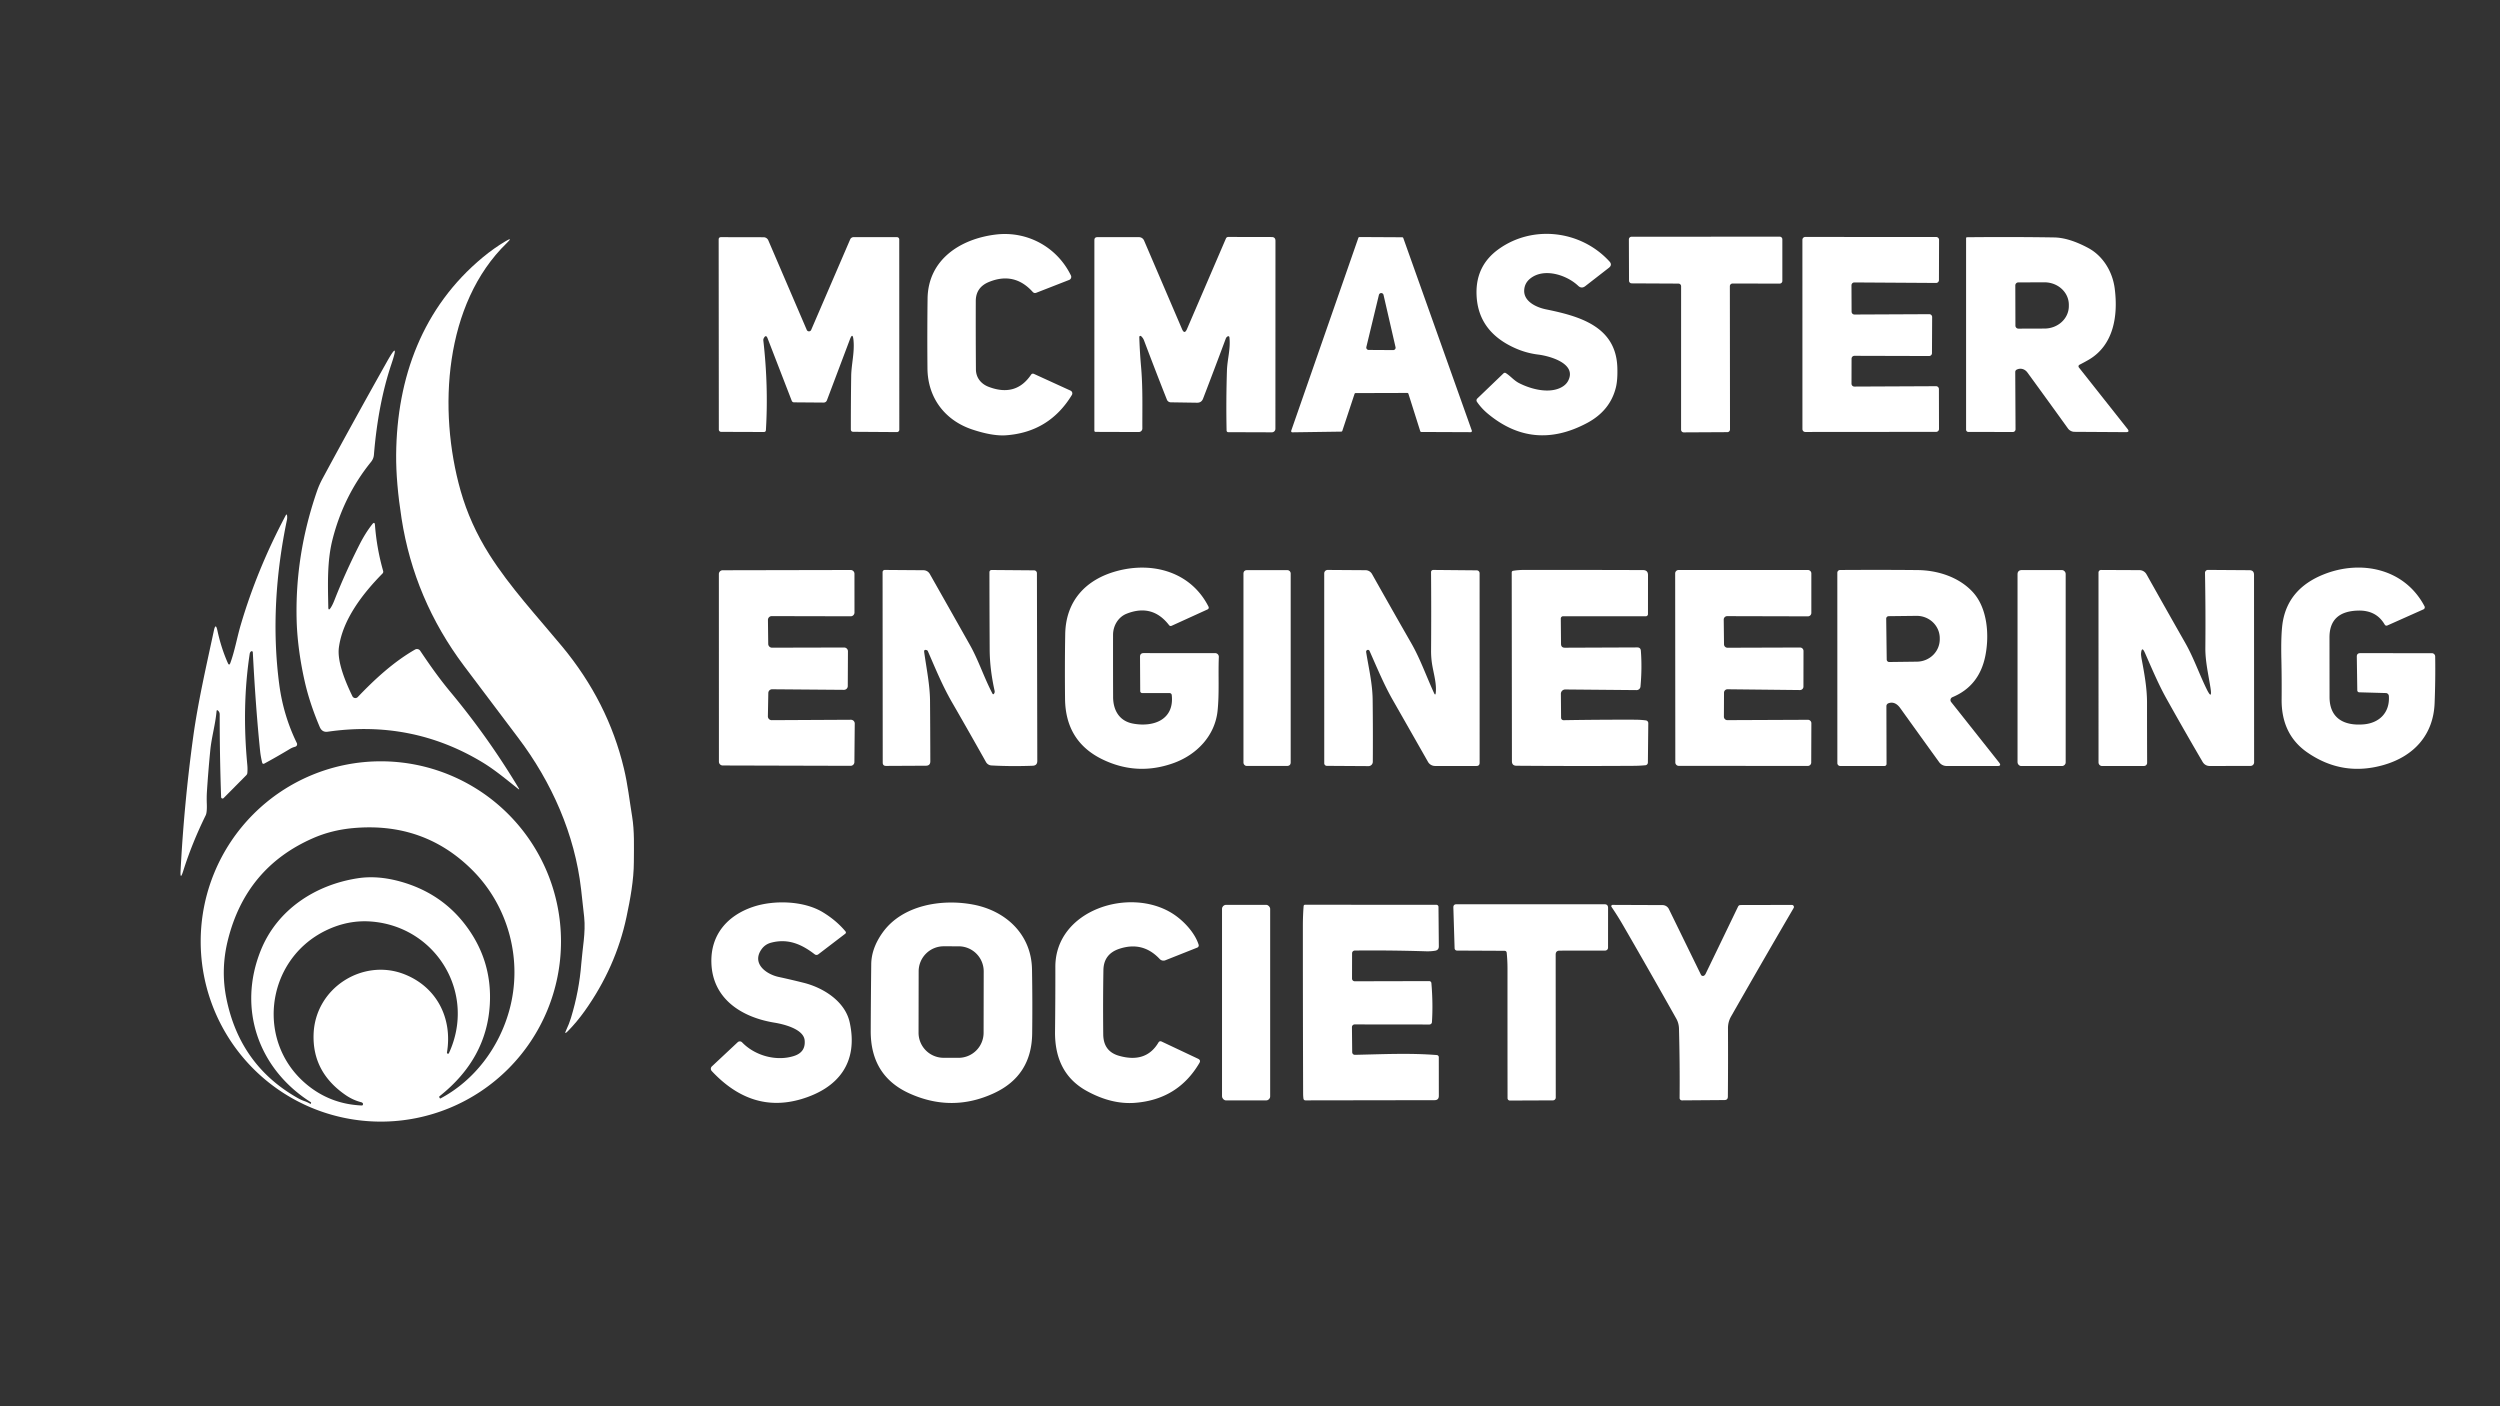
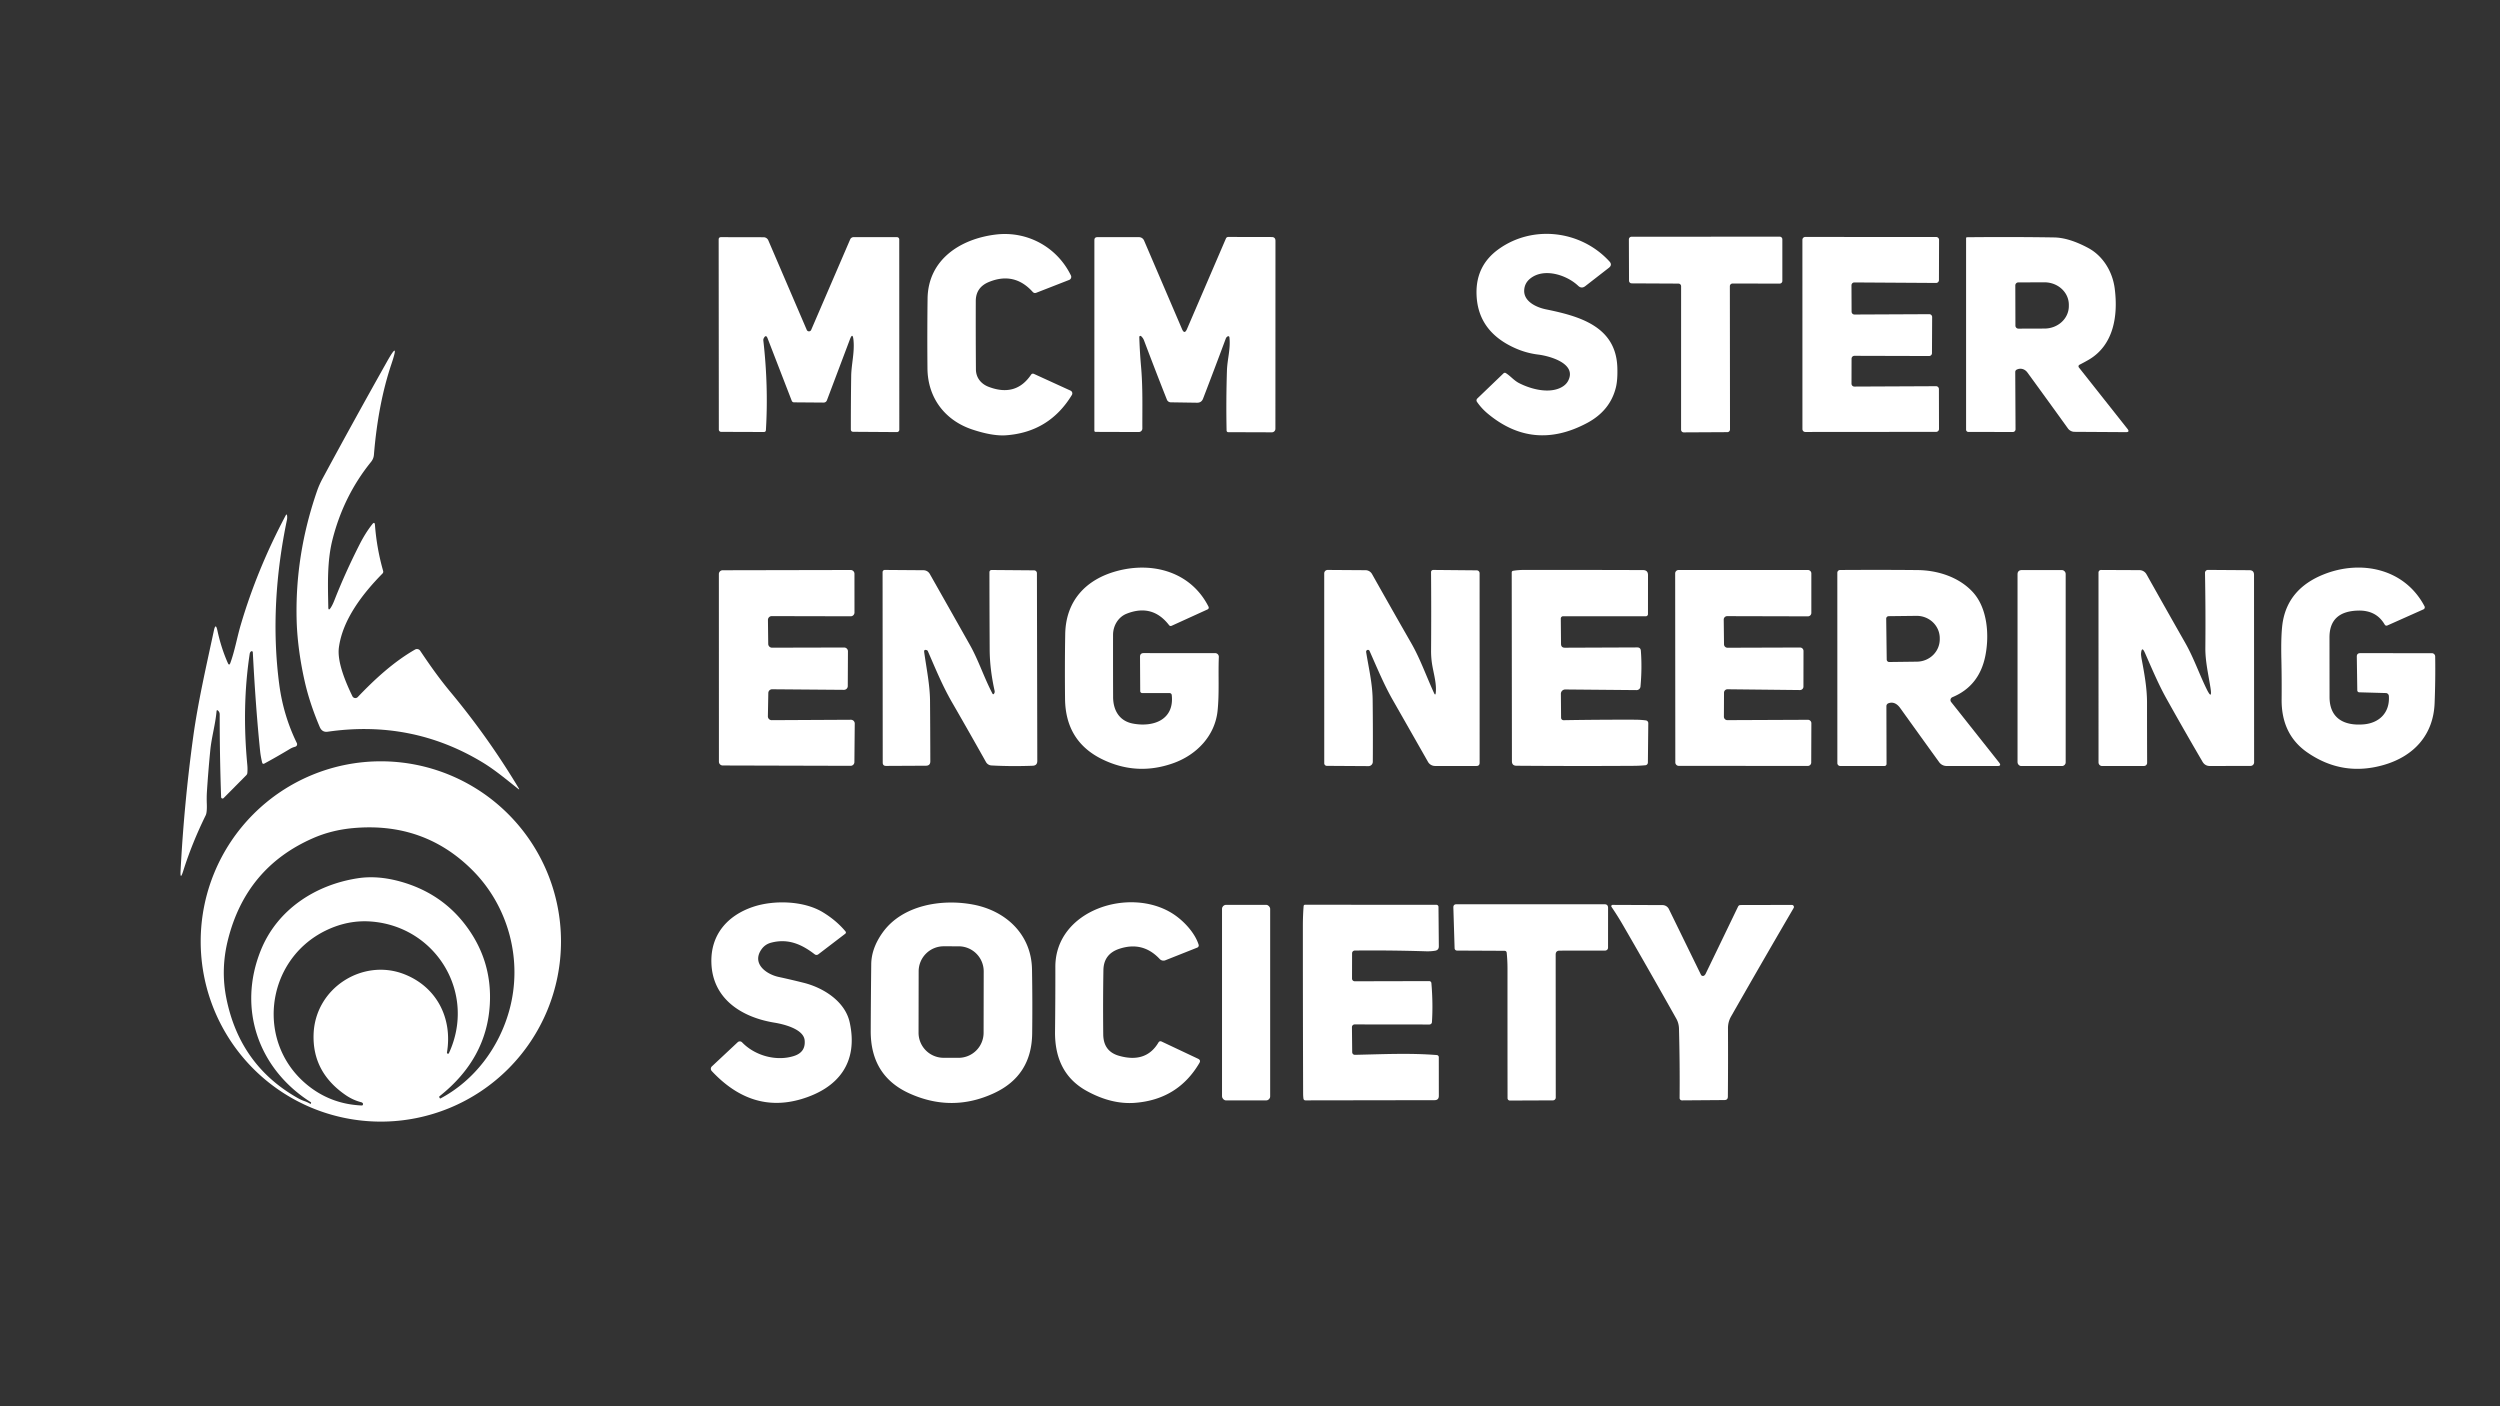
<svg xmlns="http://www.w3.org/2000/svg" version="1.1" viewBox="0.00 20.00 864.00 486.00">
  <rect x="0.00" y="20.00" width="864.00" height="486.00" fill="#333333" stroke="none" />
  <path fill="#ffffff" d="   M 357.36 149.23   L 369.98 155.00   A 1.05 1.05 0.0 0 1 370.44 156.50   Q 362.65 169.31 347.78 170.43   Q 343.08 170.79 336.00 168.43   C 326.61 165.29 320.62 157.53 320.53 147.32   Q 320.42 135.29 320.57 123.23   C 320.73 109.70 331.90 102.57 344.05 101.07   C 354.97 99.71 365.32 105.36 370.11 115.20   A 1.13 1.13 0.0 0 1 369.51 116.74   L 358.16 121.17   Q 357.41 121.46 356.88 120.86   Q 350.53 113.85 341.75 117.46   Q 337.25 119.32 337.23 124.01   Q 337.19 135.70 337.28 147.69   C 337.30 150.52 339.04 152.67 341.60 153.66   Q 351.04 157.31 356.32 149.52   Q 356.71 148.94 357.36 149.23   Z" />
  <path fill="#ffffff" d="   M 545.40 118.76   C 541.40 114.97 533.41 112.40 528.69 116.40   Q 526.93 117.90 526.77 120.18   C 526.48 124.18 530.97 126.23 534.29 126.91   C 545.80 129.27 558.47 132.75 558.95 146.94   Q 559.10 151.25 558.45 153.90   Q 556.47 161.94 548.48 166.20   Q 529.94 176.08 514.19 162.97   Q 512.00 161.15 510.44 158.88   A 0.90 0.90 0.0 0 1 510.56 157.72   L 519.58 149.06   Q 520.00 148.66 520.48 148.98   C 522.08 150.01 523.23 151.49 524.95 152.38   C 528.88 154.41 534.80 156.01 539.06 154.13   Q 541.14 153.21 541.98 151.55   C 545.03 145.56 535.38 143.00 531.59 142.54   Q 527.37 142.02 523.47 140.25   Q 510.40 134.34 510.28 121.17   Q 510.20 111.61 517.99 106.06   C 529.79 97.63 546.37 99.61 556.21 110.34   Q 557.32 111.54 556.03 112.55   L 547.87 118.89   Q 546.58 119.89 545.40 118.76   Z" />
  <path fill="#ffffff" d="   M 408.50 133.72   Q 409.36 135.72 410.22 133.72   L 423.67 102.45   Q 423.92 101.88 424.53 101.89   L 439.49 101.92   Q 440.80 101.92 440.80 103.24   L 440.78 168.19   A 1.22 1.22 0.0 0 1 439.55 169.41   L 424.47 169.36   A 0.56 0.56 0.0 0 1 423.91 168.82   Q 423.70 158.52 424.03 148.11   C 424.15 144.20 425.34 140.56 424.89 136.56   A 0.40 0.40 0.0 0 0 424.29 136.25   Q 423.82 136.51 423.63 137.02   Q 419.49 148.14 415.78 157.77   Q 415.23 159.21 413.69 159.18   L 404.60 159.04   A 1.45 1.44 -10.0 0 1 403.28 158.12   Q 399.54 148.69 395.38 137.67   Q 395.06 136.81 394.38 136.19   A 0.38 0.38 0.0 0 0 393.74 136.48   Q 393.89 141.45 394.35 146.70   C 394.98 153.78 394.77 160.81 394.80 168.07   A 1.24 1.24 0.0 0 1 393.56 169.31   L 378.61 169.26   A 0.41 0.41 0.0 0 1 378.21 168.85   L 378.22 103.00   Q 378.22 101.96 379.25 101.96   L 393.62 101.96   A 1.93 1.92 78.4 0 1 395.39 103.13   L 408.50 133.72   Z" />
  <path fill="#ffffff" d="   M 597.84 118.91   L 597.89 168.42   A 0.92 0.92 0.0 0 1 596.97 169.35   L 581.91 169.43   A 0.92 0.92 0.0 0 1 580.98 168.51   L 580.99 118.94   A 0.92 0.92 0.0 0 0 580.07 118.01   L 563.90 117.93   A 0.92 0.92 0.0 0 1 562.99 117.01   L 562.94 102.74   A 0.92 0.92 0.0 0 1 563.86 101.82   L 615.06 101.79   A 0.92 0.92 0.0 0 1 615.98 102.71   L 615.98 117.09   A 0.92 0.92 0.0 0 1 615.06 118.01   L 598.76 117.99   A 0.92 0.92 0.0 0 0 597.84 118.91   Z" />
  <path fill="#ffffff" d="   M 264.00 136.81   Q 263.75 137.24 263.81 137.70   Q 265.61 153.51 264.70 168.62   Q 264.66 169.30 263.98 169.30   L 249.21 169.25   A 0.79 0.79 0.0 0 1 248.43 168.46   L 248.37 102.79   Q 248.37 101.96 249.21 101.96   L 263.91 101.99   A 1.79 1.78 78.6 0 1 265.53 103.07   L 278.82 134.02   A 0.83 0.83 0.0 0 0 280.34 134.02   L 293.82 102.74   A 1.31 1.31 0.0 0 1 295.02 101.95   L 309.99 101.96   A 0.79 0.78 0.0 0 1 310.78 102.74   L 310.80 168.52   A 0.81 0.81 0.0 0 1 309.98 169.33   L 294.93 169.23   Q 294.05 169.23 294.05 168.35   Q 294.05 158.77 294.17 150.05   C 294.22 145.90 295.40 141.80 294.96 137.47   Q 294.68 134.74 293.72 137.31   L 285.81 158.28   Q 285.49 159.14 284.58 159.13   L 274.41 159.05   A 0.84 0.84 0.0 0 1 273.63 158.52   L 265.27 136.90   Q 264.73 135.51 264.00 136.81   Z" />
-   <path fill="#ffffff" d="   M 486.36 155.80   L 468.52 155.85   A 0.41 0.41 0.0 0 0 468.13 156.13   L 463.91 168.89   A 0.41 0.41 0.0 0 1 463.53 169.17   L 446.64 169.41   A 0.41 0.41 0.0 0 1 446.24 168.87   L 469.45 102.20   A 0.41 0.41 0.0 0 1 469.84 101.92   L 484.59 102.00   A 0.41 0.41 0.0 0 1 484.98 102.27   L 508.66 168.81   A 0.41 0.41 0.0 0 1 508.28 169.36   L 491.22 169.29   A 0.41 0.41 0.0 0 1 490.83 169.00   L 486.75 156.09   A 0.41 0.41 0.0 0 0 486.36 155.80   Z   M 472.21 139.93   A 0.82 0.82 0.0 0 0 473.01 140.94   L 481.50 140.99   A 0.82 0.82 0.0 0 0 482.30 139.99   L 478.15 121.93   A 0.82 0.82 0.0 0 0 476.55 121.92   L 472.21 139.93   Z" />
  <path fill="#ffffff" d="   M 640.90 128.70   L 666.75 128.58   A 0.99 0.99 0.0 0 1 667.75 129.58   L 667.69 142.05   A 0.99 0.99 0.0 0 1 666.70 143.04   L 640.89 142.97   A 0.99 0.99 0.0 0 0 639.90 143.96   L 639.88 152.60   A 0.99 0.99 0.0 0 0 640.88 153.60   L 669.10 153.47   A 0.99 0.99 0.0 0 1 670.09 154.46   L 670.12 168.26   A 0.99 0.99 0.0 0 1 669.13 169.25   L 623.91 169.29   A 0.99 0.99 0.0 0 1 622.92 168.30   L 622.91 102.88   A 0.99 0.99 0.0 0 1 623.90 101.89   L 669.15 101.91   A 0.99 0.99 0.0 0 1 670.14 102.90   L 670.10 116.81   A 0.99 0.99 0.0 0 1 669.11 117.79   L 640.87 117.61   A 0.99 0.99 0.0 0 0 639.87 118.60   L 639.91 127.71   A 0.99 0.99 0.0 0 0 640.90 128.70   Z" />
  <path fill="#ffffff" d="   M 696.95 147.76   A 0.87 0.87 0.0 0 0 696.47 148.54   L 696.57 168.36   A 0.93 0.93 0.0 0 1 695.64 169.30   L 680.25 169.27   A 0.77 0.77 0.0 0 1 679.48 168.50   L 679.48 102.30   A 0.31 0.31 0.0 0 1 679.78 101.99   Q 695.75 101.83 709.92 102.06   Q 715.04 102.14 721.69 105.70   C 726.78 108.43 730.08 113.85 730.84 119.66   C 732.06 129.09 730.51 139.27 721.86 144.33   Q 720.30 145.23 718.67 146.06   A 0.62 0.61 57.3 0 0 718.47 147.00   L 735.27 168.24   Q 736.15 169.36 734.73 169.35   L 716.95 169.24   A 2.83 2.83 0.0 0 1 714.67 168.06   Q 707.94 158.70 700.69 148.76   C 699.81 147.54 698.33 147.06 696.95 147.76   Z   M 696.49 118.64   L 696.53 132.54   A 1.04 1.04 0.0 0 0 697.58 133.58   L 706.61 133.55   A 8.41 7.75 -0.2 0 0 714.99 125.77   L 714.99 125.29   A 8.41 7.75 -0.2 0 0 706.55 117.57   L 697.52 117.60   A 1.04 1.04 0.0 0 0 696.49 118.64   Z" />
-   <path fill="#ffffff" d="   M 175.13 104.01   C 153.55 124.95 151.26 161.65 159.19 189.62   Q 162.45 201.10 169.09 211.61   C 176.29 222.98 185.70 233.08 194.28 243.43   Q 210.13 262.55 215.63 285.61   C 216.98 291.25 217.54 296.57 218.46 302.16   C 219.30 307.32 219.08 312.60 219.06 317.94   C 219.04 324.11 217.84 330.69 216.51 336.95   Q 212.83 354.28 202.07 369.41   Q 199.33 373.25 196.26 376.36   Q 194.82 377.82 195.69 375.97   Q 196.70 373.84 197.32 371.80   Q 200.17 362.48 200.89 353.09   C 201.30 347.68 202.45 342.29 201.89 336.93   Q 201.40 332.33 200.82 327.28   C 198.65 308.42 190.77 290.42 179.04 274.92   Q 169.50 262.31 160.35 250.11   Q 143.13 227.14 138.78 199.20   Q 136.83 186.71 136.91 177.13   C 137.14 150.47 146.05 126.16 166.87 108.92   Q 170.73 105.73 174.66 103.40   Q 177.51 101.71 175.13 104.01   Z" />
  <path fill="#ffffff" d="   M 114.25 230.11   Q 114.91 229.12 115.53 227.55   Q 119.29 217.95 124.32 208.06   Q 126.29 204.18 128.65 201.18   Q 129.49 200.12 129.59 201.47   Q 130.20 209.53 132.41 217.30   Q 132.56 217.84 132.17 218.23   C 125.29 225.23 118.40 234.16 117.12 243.79   C 116.45 248.88 119.64 256.17 121.79 260.61   A 1.14 1.14 0.0 0 0 123.64 260.90   C 129.51 254.74 136.03 248.74 143.43 244.49   A 1.35 1.34 -32.0 0 1 145.22 244.90   C 148.50 249.80 151.79 254.47 155.62 259.08   Q 168.70 274.79 179.24 292.36   Q 179.71 293.14 179.00 292.57   C 175.08 289.46 171.09 286.11 166.90 283.56   Q 142.41 268.68 113.26 272.88   Q 111.31 273.16 110.49 271.22   Q 107.06 263.13 105.38 255.80   C 103.86 249.19 102.74 241.69 102.53 234.70   Q 101.86 211.80 109.66 189.43   Q 110.35 187.48 111.51 185.32   Q 122.35 165.24 133.67 145.11   Q 138.27 136.91 135.27 145.83   Q 130.67 159.52 129.23 177.15   Q 129.12 178.54 128.22 179.65   Q 118.75 191.35 114.92 206.44   C 113.00 213.97 113.32 222.00 113.46 229.87   Q 113.49 231.24 114.25 230.11   Z" />
  <path fill="#ffffff" d="   M 86.74 245.14   Q 86.38 245.44 86.30 245.94   Q 83.55 264.06 85.46 284.24   Q 85.60 285.67 85.49 287.06   Q 85.46 287.57 85.10 287.93   L 77.28 295.82   A 0.50 0.50 0.0 0 1 76.42 295.48   Q 75.92 281.32 75.93 266.91   Q 75.93 266.17 75.42 265.66   Q 74.90 265.13 74.83 265.87   C 74.43 270.45 73.12 274.73 72.67 279.33   Q 71.98 286.36 71.51 293.64   Q 71.39 295.65 71.47 297.75   Q 71.58 300.78 71.09 301.77   Q 66.32 311.49 63.32 321.02   Q 62.22 324.48 62.41 320.85   Q 63.63 297.61 66.76 274.74   C 68.41 262.71 71.32 250.05 73.93 237.89   Q 74.53 235.10 75.13 237.89   Q 76.43 243.93 78.73 249.12   Q 79.21 250.22 79.62 249.09   C 81.17 244.80 81.90 240.39 83.18 236.03   Q 88.83 216.79 98.72 198.16   Q 99.11 197.43 99.22 198.24   Q 99.31 198.97 99.16 199.70   C 95.29 218.30 94.00 237.59 96.52 256.63   Q 97.94 267.30 102.59 276.81   A 0.90 0.89 69.5 0 1 102.02 278.07   Q 101.04 278.32 100.20 278.83   Q 95.75 281.51 91.30 283.92   A 0.47 0.47 0.0 0 1 90.62 283.62   Q 90.10 281.51 89.89 279.49   Q 88.36 264.56 87.37 245.41   A 0.38 0.38 0.0 0 0 86.74 245.14   Z" />
  <path fill="#ffffff" d="   M 404.96 260.21   A 0.76 0.75 87.0 0 0 404.21 259.53   L 394.73 259.52   A 0.67 0.67 0.0 0 1 394.06 258.85   L 393.99 246.99   Q 393.98 245.71 395.26 245.71   L 419.96 245.72   A 1.27 1.27 0.0 0 1 421.23 247.05   C 420.97 253.29 421.43 259.48 420.80 265.60   C 419.92 274.26 413.59 280.89 405.42 283.78   Q 392.91 288.21 381.02 282.45   Q 368.23 276.25 368.08 261.49   Q 367.96 249.78 368.14 239.13   C 368.34 227.71 375.19 220.29 385.93 217.37   C 398.43 213.97 411.64 217.70 417.67 229.68   A 0.68 0.68 0.0 0 1 417.34 230.61   L 404.94 236.26   Q 404.38 236.51 404.01 236.03   Q 398.25 228.58 389.36 232.10   C 386.43 233.26 384.67 236.29 384.67 239.40   Q 384.65 249.43 384.69 260.89   C 384.71 265.43 386.80 269.16 391.50 270.06   C 398.40 271.39 405.90 268.92 404.96 260.21   Z" />
  <path fill="#ffffff" d="   M 825.59 260.52   A 1.08 1.08 0.0 0 0 824.55 259.52   L 815.34 259.26   A 0.68 0.67 0.5 0 1 814.68 258.60   L 814.51 246.93   Q 814.50 245.73 815.70 245.73   L 840.45 245.74   A 1.15 1.15 0.0 0 1 841.60 246.87   Q 841.72 255.00 841.40 263.05   C 840.97 274.02 834.19 281.34 823.94 284.33   Q 809.63 288.51 797.39 280.03   Q 788.42 273.81 788.53 261.71   Q 788.59 254.68 788.45 248.17   Q 788.23 238.69 788.98 234.61   Q 791.04 223.38 802.92 218.57   C 815.90 213.32 831.05 216.48 837.91 229.52   A 0.78 0.78 0.0 0 1 837.54 230.60   L 825.15 236.13   Q 824.48 236.43 824.11 235.79   Q 821.21 230.84 814.92 231.02   Q 805.05 231.29 805.07 240.31   Q 805.08 250.31 805.09 260.86   C 805.09 268.33 810.18 270.86 816.78 270.35   C 822.23 269.93 825.99 266.32 825.59 260.52   Z" />
  <path fill="#ffffff" d="   M 266.81 243.84   L 291.74 243.78   A 1.31 1.31 0.0 0 1 293.05 245.10   L 292.99 257.11   A 1.31 1.31 0.0 0 1 291.67 258.41   L 266.85 258.21   A 1.31 1.31 0.0 0 0 265.53 259.50   L 265.38 267.56   A 1.31 1.31 0.0 0 0 266.70 268.89   L 294.08 268.75   A 1.31 1.31 0.0 0 1 295.40 270.07   L 295.28 283.37   A 1.31 1.31 0.0 0 1 293.97 284.67   L 249.77 284.55   A 1.31 1.31 0.0 0 1 248.46 283.24   L 248.44 218.39   A 1.31 1.31 0.0 0 1 249.75 217.08   L 293.99 216.99   A 1.31 1.31 0.0 0 1 295.30 218.30   L 295.31 231.68   A 1.31 1.31 0.0 0 1 294.00 232.99   L 266.72 232.93   A 1.31 1.31 0.0 0 0 265.40 234.26   L 265.50 242.54   A 1.31 1.31 0.0 0 0 266.81 243.84   Z" />
  <path fill="#ffffff" d="   M 343.48 259.82   Q 343.86 259.32 343.74 258.76   Q 342.07 251.30 342.03 244.49   Q 341.96 230.81 341.95 217.84   Q 341.95 216.98 342.81 216.99   L 357.38 217.11   A 0.99 0.98 -90.0 0 1 358.36 218.10   L 358.49 282.98   Q 358.49 284.58 356.89 284.64   Q 349.43 284.92 342.65 284.54   A 2.32 2.30 -13.0 0 1 340.76 283.37   Q 335.03 273.14 329.05 262.78   C 325.74 257.05 323.36 251.23 320.67 245.04   Q 320.56 244.79 320.24 244.68   Q 319.26 244.36 319.40 245.38   C 320.18 250.97 321.37 256.67 321.42 262.26   Q 321.50 272.39 321.52 283.10   Q 321.53 284.63 320.00 284.63   L 306.22 284.70   Q 305.07 284.70 305.07 283.55   L 305.02 217.73   A 0.76 0.76 0.0 0 1 305.78 216.97   L 319.17 217.07   A 2.52 2.51 -14.3 0 1 321.33 218.35   Q 328.17 230.43 335.18 242.86   C 338.18 248.16 340.07 254.17 343.03 259.78   A 0.27 0.27 0.0 0 0 343.48 259.82   Z" />
-   <rect fill="#ffffff" x="429.74" y="217.04" width="16.32" height="67.66" rx="1.07" />
  <path fill="#ffffff" d="   M 496.19 259.48   C 496.54 256.48 495.56 253.11 495.03 250.14   Q 494.56 247.53 494.58 244.79   Q 494.68 231.37 494.57 217.72   A 0.75 0.75 0.0 0 1 495.32 216.97   L 510.36 217.11   A 1.00 1.00 0.0 0 1 511.35 218.11   L 511.36 283.62   Q 511.36 284.72 510.26 284.72   L 495.98 284.72   A 2.82 2.80 -14.8 0 1 493.51 283.29   Q 487.38 272.51 481.32 261.88   C 478.25 256.50 475.84 250.62 473.32 244.96   A 0.61 0.61 0.0 0 0 472.35 244.75   Q 472.08 245.00 472.14 245.36   C 473.04 250.96 474.32 256.21 474.39 261.85   Q 474.52 272.91 474.44 283.29   A 1.50 1.49 -89.4 0 1 472.94 284.77   L 458.54 284.68   A 0.89 0.89 0.0 0 1 457.66 283.79   L 457.65 218.16   A 1.19 1.18 -89.8 0 1 458.84 216.97   L 471.93 217.06   A 2.59 2.58 75.3 0 1 474.16 218.37   Q 480.70 230.01 487.81 242.42   C 490.91 247.85 493.00 253.90 495.63 259.57   Q 496.07 260.50 496.19 259.48   Z" />
  <path fill="#ffffff" d="   M 539.51 268.06   A 0.85 0.85 0.0 0 0 540.37 268.90   Q 552.75 268.69 565.00 268.73   Q 567.10 268.74 568.82 268.97   A 0.97 0.97 0.0 0 1 569.65 269.94   L 569.51 283.54   A 0.95 0.95 0.0 0 1 568.66 284.47   Q 566.74 284.65 564.86 284.67   Q 544.67 284.80 524.07 284.64   Q 522.52 284.62 522.52 283.08   L 522.45 217.82   A 0.56 0.54 85.8 0 1 522.91 217.27   Q 524.71 216.97 526.63 216.97   Q 548.10 216.95 567.84 217.02   Q 569.55 217.03 569.55 218.74   L 569.54 232.23   A 0.77 0.76 0.0 0 1 568.77 232.99   L 540.22 232.97   A 0.81 0.80 -0.3 0 0 539.41 233.78   L 539.49 242.52   Q 539.50 243.86 540.83 243.85   L 565.84 243.75   Q 566.99 243.75 567.08 244.90   Q 567.54 250.86 566.95 257.27   A 1.35 1.34 -87.2 0 1 565.60 258.50   L 540.96 258.28   A 1.51 1.50 0.0 0 0 539.44 259.79   L 539.51 268.06   Z" />
  <path fill="#ffffff" d="   M 595.72 234.15   L 595.82 242.68   A 1.19 1.19 0.0 0 0 597.02 243.86   L 622.09 243.78   A 1.19 1.19 0.0 0 1 623.29 244.98   L 623.27 257.29   A 1.19 1.19 0.0 0 1 622.07 258.48   L 597.03 258.21   A 1.19 1.19 0.0 0 0 595.82 259.40   L 595.78 267.68   A 1.19 1.19 0.0 0 0 596.97 268.88   L 624.81 268.76   A 1.19 1.19 0.0 0 1 626.01 269.96   L 625.96 283.52   A 1.19 1.19 0.0 0 1 624.77 284.71   L 580.18 284.68   A 1.19 1.19 0.0 0 1 578.99 283.49   L 578.94 218.18   A 1.19 1.19 0.0 0 1 580.13 216.99   L 624.81 216.99   A 1.19 1.19 0.0 0 1 626.00 218.18   L 626.00 231.82   A 1.19 1.19 0.0 0 1 624.81 233.01   L 596.91 232.94   A 1.19 1.19 0.0 0 0 595.72 234.15   Z" />
  <path fill="#ffffff" d="   M 652.62 263.06   A 1.06 1.05 -10.6 0 0 651.94 264.04   L 651.99 284.00   A 0.74 0.73 -0.4 0 1 651.25 284.74   L 635.99 284.73   A 1.00 0.99 0.0 0 1 634.99 283.74   L 634.98 217.95   A 0.96 0.96 0.0 0 1 635.93 216.99   Q 651.03 216.90 662.76 217.02   C 669.75 217.09 677.09 219.47 681.84 224.67   C 686.91 230.23 687.54 239.54 686.15 246.57   Q 684.08 257.08 674.75 260.95   A 1.08 1.08 0.0 0 0 674.32 262.62   L 690.89 283.53   Q 691.85 284.74 690.31 284.74   L 672.73 284.73   A 3.18 3.16 -17.7 0 1 670.18 283.42   Q 663.57 274.27 656.70 264.69   C 655.73 263.34 654.35 262.40 652.62 263.06   Z   M 651.87 233.82   L 652.05 247.94   A 0.86 0.86 0.0 0 0 652.92 248.79   L 662.52 248.67   A 7.96 7.73 -0.7 0 0 670.38 240.85   L 670.38 240.47   A 7.96 7.73 -0.7 0 0 662.32 232.84   L 652.72 232.95   A 0.86 0.86 0.0 0 0 651.87 233.82   Z" />
  <rect fill="#ffffff" x="697.26" y="217.02" width="16.64" height="67.72" rx="1.26" />
  <path fill="#ffffff" d="   M 739.95 245.82   Q 739.89 246.41 740.24 248.24   C 741.14 253.02 742.01 257.91 742.01 262.77   Q 742.01 273.48 742.05 283.63   A 1.08 1.08 0.0 0 1 740.97 284.72   L 726.50 284.74   A 1.25 1.24 -0.0 0 1 725.25 283.50   L 725.24 217.87   A 0.89 0.89 0.0 0 1 726.14 216.98   L 739.41 217.04   A 2.81 2.78 75.3 0 1 741.82 218.46   Q 748.69 230.71 755.24 242.22   C 758.13 247.31 760.02 252.83 762.54 257.99   Q 764.67 262.35 763.92 257.56   C 763.21 253.05 762.13 248.53 762.17 243.88   Q 762.29 231.06 762.05 217.98   A 1.01 1.01 0.0 0 1 763.06 216.96   L 777.41 217.06   Q 778.99 217.07 778.99 218.66   L 779.02 283.46   A 1.24 1.23 -90.0 0 1 777.79 284.70   L 763.75 284.73   Q 762.06 284.73 761.20 283.27   Q 754.55 271.89 748.73 261.45   C 745.88 256.34 743.62 250.90 741.28 245.60   Q 740.19 243.16 739.95 245.82   Z" />
  <path fill="#ffffff" d="   M 193.88 345.37   A 62.26 62.26 0.0 0 1 131.62 407.63   A 62.26 62.26 0.0 0 1 69.36 345.37   A 62.26 62.26 0.0 0 1 131.62 283.11   A 62.26 62.26 0.0 0 1 193.88 345.37   Z   M 107.37 400.89   C 89.28 389.41 82.02 368.56 90.13 348.44   C 95.80 334.34 109.02 325.76 123.69 323.52   Q 130.52 322.48 138.36 324.66   Q 152.18 328.51 160.57 339.31   Q 170.14 351.63 169.28 367.06   Q 168.24 385.89 151.95 398.82   Q 151.70 399.01 151.86 399.29   L 151.98 399.51   Q 152.09 399.70 152.28 399.60   C 164.04 393.33 172.48 381.99 176.01 369.19   C 180.78 351.93 175.76 333.34 163.43 320.90   Q 146.65 303.98 122.06 306.19   Q 114.60 306.86 108.15 309.69   Q 84.99 319.85 78.76 344.88   Q 76.23 355.02 78.23 365.00   Q 82.87 388.18 102.93 399.50   Q 104.05 400.14 105.29 400.57   Q 106.35 400.93 107.30 401.52   Q 107.33 401.54 107.35 401.51   L 107.47 401.29   Q 107.60 401.04 107.37 400.89   Z   M 125.20 401.10   Q 125.04 400.98 124.84 400.93   Q 121.99 400.20 119.47 398.47   Q 107.91 390.54 108.38 377.39   C 108.95 361.40 125.32 351.19 139.52 356.61   C 150.87 360.96 156.46 371.82 154.47 383.75   Q 154.43 384.01 154.66 384.12   Q 155.01 384.28 155.16 383.94   C 164.65 363.38 150.92 340.46 128.63 338.51   Q 120.47 337.79 112.70 341.54   C 91.48 351.78 87.99 381.07 107.07 395.65   Q 114.86 401.61 125.02 402.06   A 0.39 0.38 -76.0 0 0 125.40 401.82   Q 125.59 401.39 125.20 401.10   Z" />
  <path fill="#ffffff" d="   M 278.09 379.55   C 277.73 375.62 270.85 373.95 267.59 373.42   C 256.20 371.55 246.27 365.15 245.86 352.83   C 245.53 343.09 251.35 336.41 260.25 333.41   C 267.20 331.06 277.60 331.18 284.34 335.25   Q 289.04 338.10 292.22 341.92   A 0.54 0.53 -38.5 0 1 292.13 342.69   L 282.80 349.82   A 1.02 1.02 0.0 0 1 281.56 349.81   C 277.03 346.30 272.31 344.27 266.54 345.78   Q 264.41 346.33 263.18 348.08   C 259.71 352.99 264.78 356.68 269.06 357.62   Q 273.52 358.59 277.74 359.65   C 284.63 361.37 292.07 366.10 293.65 373.32   C 296.69 387.20 289.78 396.05 276.87 399.87   Q 259.76 404.92 245.97 390.14   A 1.13 1.13 0.0 0 1 246.03 388.54   L 254.95 380.19   A 1.08 1.08 0.0 0 1 256.46 380.23   C 260.99 384.94 268.45 386.88 274.44 384.93   Q 278.46 383.63 278.09 379.55   Z" />
  <path fill="#ffffff" d="   M 314.37 397.92   Q 300.86 391.85 300.92 376.29   Q 300.97 364.73 301.10 353.23   Q 301.16 347.70 305.05 342.27   C 311.77 332.88 325.22 330.56 336.21 332.60   C 347.52 334.70 356.44 342.83 356.66 354.98   Q 356.86 366.22 356.72 377.23   Q 356.52 391.79 343.49 397.82   Q 329.03 404.51 314.37 397.92   Z   M 339.969 355.72   A 8.66 8.66 0.0 0 0 331.324 347.045   L 326.164 347.036   A 8.66 8.66 0.0 0 0 317.488 355.68   L 317.452 376.9   A 8.66 8.66 0.0 0 0 326.096 385.575   L 331.256 385.584   A 8.66 8.66 0.0 0 0 339.932 376.94   L 339.969 355.72   Z" />
  <path fill="#ffffff" d="   M 401.40 379.93   L 414.06 385.91   Q 415.09 386.40 414.51 387.37   Q 407.10 399.99 392.24 401.14   Q 384.18 401.76 375.58 397.04   Q 364.46 390.93 364.62 376.50   Q 364.75 364.83 364.73 354.16   C 364.69 334.48 390.44 326.30 405.27 335.75   C 408.85 338.02 412.90 342.21 414.25 346.50   A 0.81 0.80 -19.9 0 1 413.78 347.49   L 402.75 351.87   A 1.78 1.78 0.0 0 1 400.79 351.43   Q 394.97 345.22 386.85 347.90   Q 381.42 349.70 381.34 355.27   Q 381.16 366.16 381.28 377.47   Q 381.33 383.33 386.69 384.87   Q 396.09 387.57 400.39 380.24   A 0.78 0.78 0.0 0 1 401.40 379.93   Z" />
  <path fill="#ffffff" d="   M 519.94 348.60   L 503.53 348.52   A 0.83 0.82 -0.4 0 1 502.71 347.72   L 502.28 333.63   Q 502.25 332.51 503.37 332.51   L 554.51 332.51   Q 555.75 332.51 555.75 333.75   L 555.74 347.52   A 1.01 1.00 -0.0 0 1 554.73 348.52   L 539.02 348.54   Q 537.64 348.54 537.64 349.92   L 537.67 399.31   A 0.98 0.98 0.0 0 1 536.70 400.29   L 521.82 400.35   A 0.81 0.80 89.7 0 1 521.01 399.54   Q 520.98 377.45 520.99 354.71   Q 520.99 351.99 520.72 349.31   Q 520.65 348.61 519.94 348.60   Z" />
  <rect fill="#ffffff" x="422.33" y="332.72" width="16.64" height="67.58" rx="1.38" />
  <path fill="#ffffff" d="   M 467.26 358.20   A 0.94 0.93 -0.0 0 0 468.20 359.13   L 493.94 359.07   A 0.76 0.75 87.5 0 1 494.69 359.76   Q 495.29 366.83 494.88 373.25   A 0.88 0.88 0.0 0 1 494.00 374.07   L 468.17 374.04   A 0.94 0.94 0.0 0 0 467.23 374.98   L 467.32 383.64   A 0.92 0.91 89.1 0 0 468.25 384.55   C 477.45 384.36 487.24 383.87 496.57 384.63   A 0.75 0.74 2.5 0 1 497.25 385.37   L 497.26 398.73   Q 497.26 400.22 495.77 400.22   L 451.24 400.29   Q 450.54 400.30 450.46 399.60   Q 450.36 398.73 450.36 397.93   Q 450.27 369.11 450.27 340.01   Q 450.27 336.46 450.53 333.18   Q 450.57 332.68 451.07 332.68   L 496.42 332.70   A 0.73 0.72 89.6 0 1 497.14 333.42   L 497.26 347.04   Q 497.27 348.36 495.97 348.57   Q 494.46 348.82 492.86 348.77   Q 480.05 348.37 468.21 348.51   A 0.95 0.94 89.7 0 0 467.28 349.46   L 467.26 358.20   Z" />
  <path fill="#ffffff" d="   M 589.02 357.11   Q 589.30 356.88 589.46 356.55   Q 594.63 345.87 600.67 333.32   Q 600.94 332.78 601.54 332.78   L 619.26 332.74   A 0.71 0.71 0.0 0 1 619.88 333.81   Q 609.01 352.42 598.24 371.32   Q 597.18 373.18 597.19 375.37   Q 597.25 387.82 597.15 399.00   Q 597.14 400.18 595.97 400.18   L 581.28 400.29   A 0.81 0.81 0.0 0 1 580.47 399.47   Q 580.58 387.93 580.26 375.53   Q 580.21 373.63 579.34 372.07   Q 569.88 355.22 560.80 339.55   Q 559.06 336.54 556.93 333.41   A 0.44 0.44 0.0 0 1 557.29 332.73   L 574.57 332.80   A 2.47 2.46 77.2 0 1 576.77 334.19   L 587.85 356.87   A 0.75 0.75 0.0 0 0 589.02 357.11   Z" />
</svg>